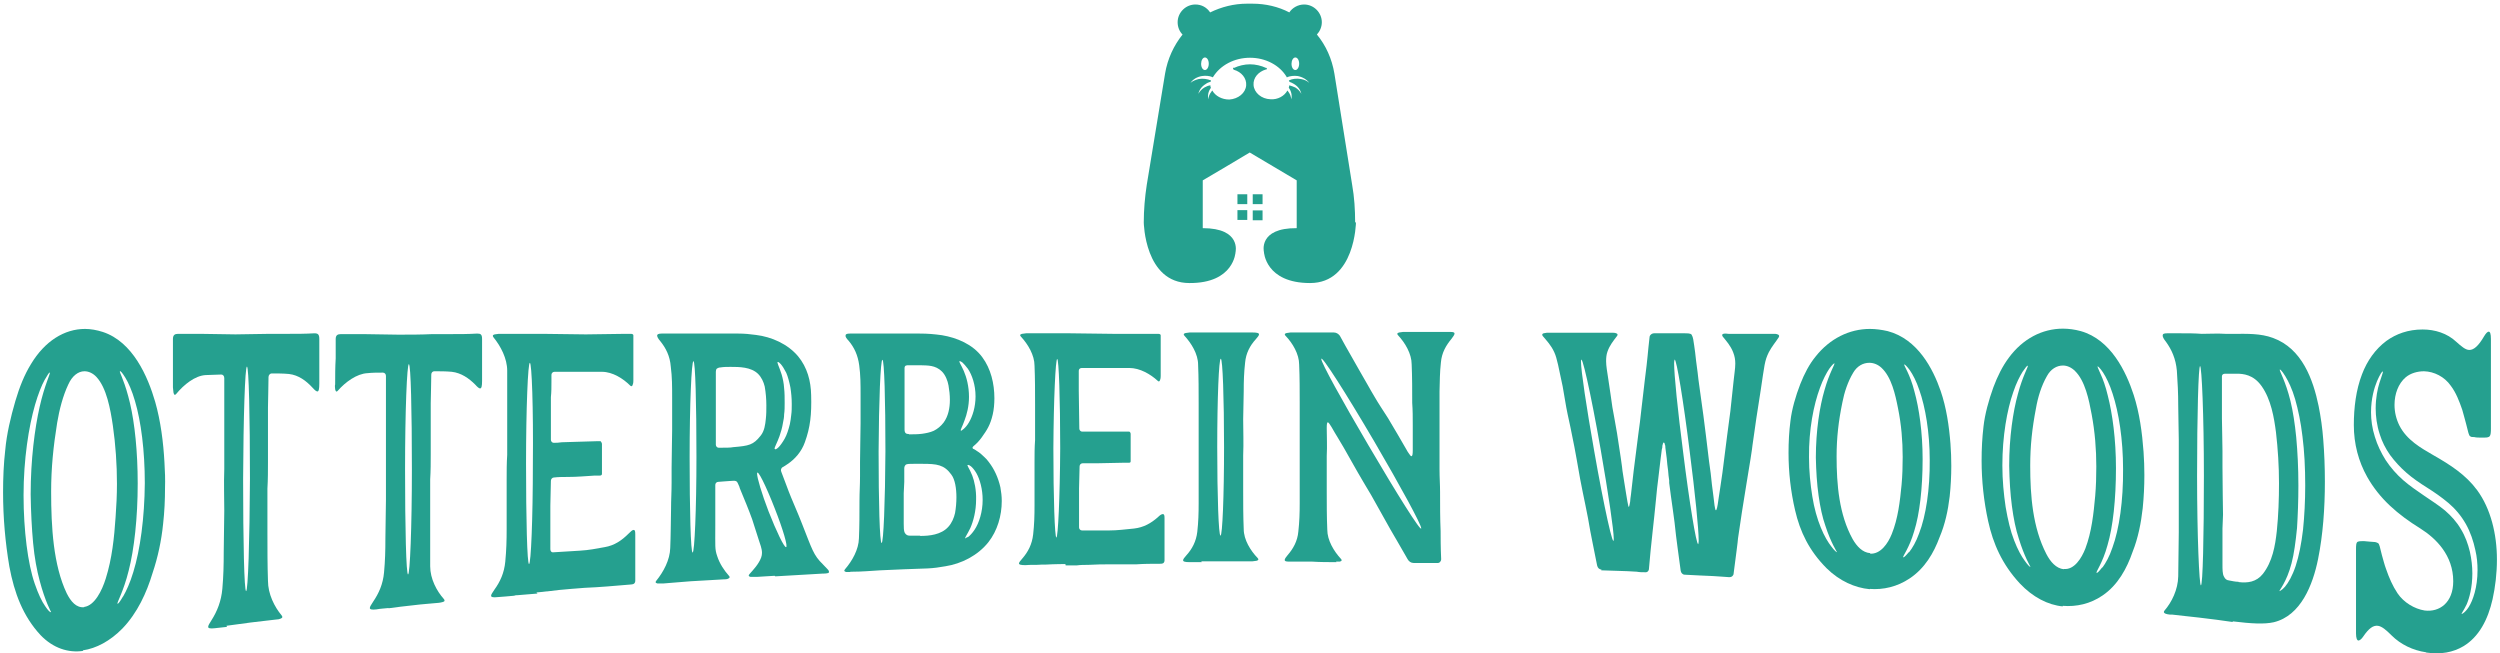
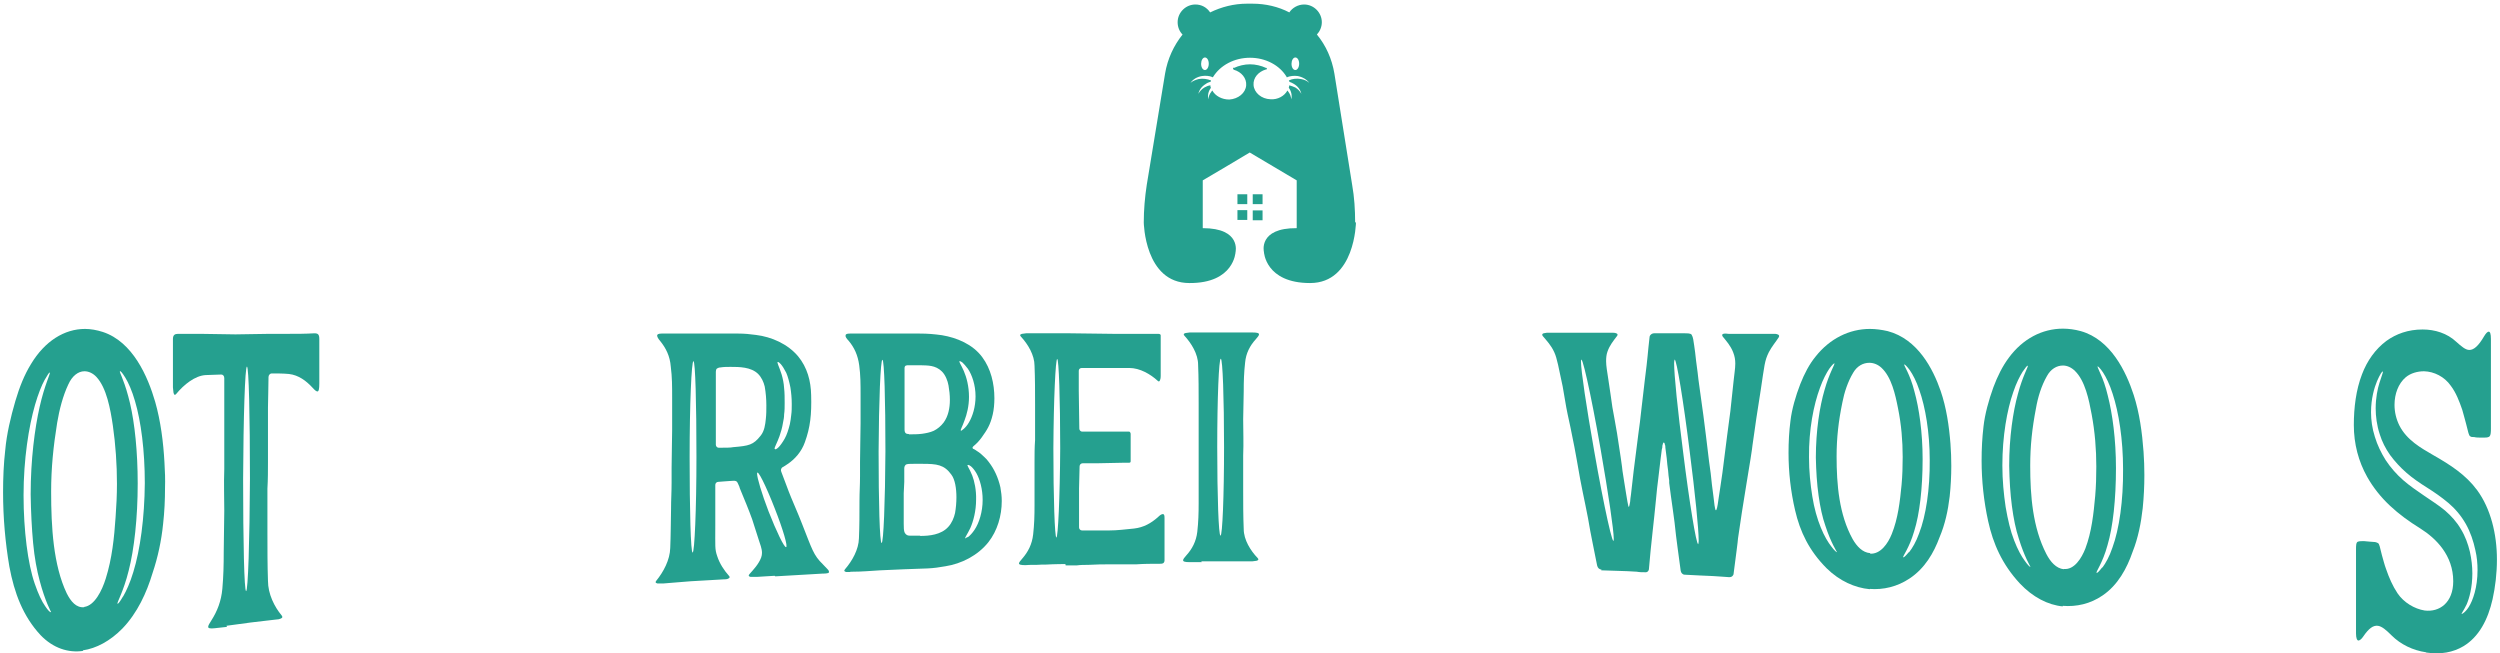
<svg xmlns="http://www.w3.org/2000/svg" width="352" height="92" viewBox="0 0 352 92" fill="none">
  <path d="M173.77 9.554C174.424 9.246 175.231 9.054 176 9.054C176.769 9.054 177.577 9.246 178.231 9.554H178.307C178.307 9.554 178.384 9.63 178.384 9.669C178.384 9.669 178.384 9.746 178.307 9.784H178.231C177.192 10.092 176.423 10.938 176.5 11.976C176.577 13.053 177.615 13.937 178.884 13.975C179.922 14.052 180.845 13.514 181.268 12.745C181.268 12.745 181.345 12.822 181.384 12.899C181.653 13.245 181.768 13.591 181.806 13.975C181.96 13.437 181.806 12.822 181.46 12.361C181.46 12.245 181.537 12.13 181.537 12.014C181.845 12.091 182.114 12.207 182.383 12.322C182.768 12.553 183.037 12.86 183.229 13.206C183.114 12.668 182.768 12.168 182.191 11.822C181.999 11.707 181.768 11.591 181.537 11.515C181.537 11.438 181.537 11.361 181.46 11.322C181.96 11.092 182.576 11.015 183.191 11.13C183.652 11.207 184.037 11.399 184.344 11.668C183.998 11.207 183.46 10.861 182.729 10.707C182.191 10.63 181.653 10.707 181.23 10.861C181.23 10.861 181.23 10.861 181.23 10.938C181.23 10.938 181.153 10.861 181.153 10.822C180.192 9.207 178.231 8.131 176 8.131C173.77 8.131 171.809 9.207 170.81 10.822C170.81 10.822 170.733 10.899 170.733 10.938C170.733 10.938 170.733 10.938 170.733 10.861C170.271 10.669 169.733 10.63 169.233 10.707C168.541 10.822 167.964 11.168 167.618 11.668C167.926 11.399 168.349 11.245 168.772 11.13C169.387 11.015 170.002 11.13 170.502 11.322C170.502 11.399 170.502 11.476 170.425 11.515C170.194 11.591 169.964 11.668 169.771 11.822C169.195 12.168 168.849 12.668 168.733 13.206C168.925 12.86 169.195 12.553 169.579 12.322C169.848 12.168 170.117 12.053 170.425 12.014C170.425 12.13 170.425 12.245 170.502 12.361C170.117 12.86 170.002 13.476 170.156 13.975C170.156 13.591 170.31 13.206 170.579 12.899C170.579 12.822 170.656 12.822 170.694 12.745C171.117 13.514 172.04 14.014 173.078 14.014C174.347 13.937 175.385 13.091 175.462 12.014C175.539 11.015 174.808 10.13 173.732 9.823C173.732 9.823 173.616 9.746 173.616 9.669V9.592L173.693 9.515L173.77 9.554ZM169.118 8.977C169.118 9.477 169.348 9.861 169.656 9.861C169.964 9.861 170.194 9.438 170.194 8.977C170.194 8.477 169.964 8.092 169.656 8.092C169.348 8.092 169.118 8.515 169.118 8.977ZM181.845 8.977C181.845 9.477 182.076 9.861 182.383 9.861C182.691 9.861 182.922 9.438 182.922 8.977C182.922 8.477 182.691 8.092 182.383 8.092C182.076 8.092 181.845 8.515 181.845 8.977ZM190.919 31.317C190.919 31.317 190.804 39.853 184.46 39.853C178.154 39.853 177.961 35.469 177.961 35.469C177.961 35.469 177.115 32.086 182.576 32.124V25.395C182.576 25.395 176.039 21.512 175.962 21.473C175.885 21.55 169.348 25.395 169.348 25.395V32.124C174.808 32.124 173.962 35.508 173.962 35.508C173.962 35.508 173.77 39.891 167.464 39.853C161.158 39.853 161.043 31.317 161.043 31.317C161.043 29.548 161.197 27.779 161.466 26.011L164.042 10.361C164.388 8.285 165.273 6.401 166.503 4.863C166.08 4.44 165.811 3.824 165.811 3.132C165.811 1.748 166.964 0.633 168.31 0.633C169.195 0.633 169.925 1.056 170.387 1.748C171.963 0.979 173.732 0.518 175.577 0.518H176.346C178.192 0.518 179.999 0.941 181.537 1.748C181.96 1.094 182.768 0.633 183.614 0.633C184.998 0.633 186.113 1.786 186.113 3.132C186.113 3.786 185.844 4.401 185.421 4.863C186.69 6.401 187.536 8.285 187.882 10.361L190.381 26.011C190.689 27.741 190.804 29.548 190.804 31.317M176.385 28.741H177.769V27.356H176.385V28.741ZM174.232 30.971H175.616V29.587H174.232V30.971ZM174.232 28.741H175.616V27.356H174.232V28.741ZM176.385 29.625H177.769V31.009H176.385V29.625Z" fill="#25A08F" />
  <path d="M17.352 83.957C17.774 83.226 18.313 82.072 18.774 80.534C19.735 77.42 20.351 72.921 20.389 68.038C20.389 63.424 19.851 59.309 19.005 56.464C18.582 55.003 18.082 53.888 17.659 53.196C17.236 52.504 16.967 52.196 16.89 52.273C16.813 52.35 17.044 52.734 17.313 53.503C17.621 54.272 17.967 55.349 18.313 56.81C18.966 59.617 19.389 63.578 19.389 68.076C19.389 72.921 18.89 77.343 18.12 80.342C17.39 83.303 16.429 84.879 16.544 84.995C16.621 85.072 16.89 84.725 17.313 83.995M11.853 85.456C13.314 85.264 14.352 83.188 14.891 81.457C15.775 78.65 16.083 75.689 16.275 72.806C16.39 71.268 16.467 69.691 16.467 68.115C16.467 65.385 16.275 62.616 15.89 59.925C15.544 57.579 15.006 54.618 13.583 53.08C13.084 52.542 12.468 52.273 11.892 52.273C11.007 52.273 10.161 52.927 9.623 54.118C8.854 55.733 8.354 57.694 8.046 59.54C7.508 62.885 7.2 65.885 7.2 69.23C7.2 74.228 7.508 79.573 9.392 83.534C9.969 84.687 10.738 85.61 11.853 85.495M7.2 86.187C7.2 86.187 6.355 84.687 5.586 81.765C5.201 80.342 4.855 78.535 4.663 76.459C4.47 74.382 4.355 72.075 4.317 69.614C4.317 64.731 4.893 60.309 5.586 57.272C6.278 54.195 7.124 52.581 7.008 52.465C6.931 52.388 6.701 52.773 6.278 53.503C5.855 54.272 5.393 55.426 4.932 57.002C4.048 60.078 3.317 64.654 3.317 69.73C3.317 72.267 3.471 74.613 3.74 76.766C4.009 78.881 4.394 80.765 4.893 82.188C5.393 83.649 5.893 84.687 6.355 85.341C6.778 85.994 7.085 86.225 7.124 86.187M11.699 91.647C9.623 91.954 7.47 91.262 5.701 89.416C3.24 86.763 2.01 83.495 1.317 79.765C0.741 76.382 0.433 72.883 0.433 69.307C0.433 67.346 0.51 65.308 0.741 63.347C0.933 61.155 1.51 58.694 2.163 56.464C2.74 54.503 3.432 52.773 4.355 51.273C6.316 48.005 9.085 46.313 11.968 46.313C12.776 46.313 13.622 46.467 14.468 46.736C18.697 48.12 20.812 53.004 21.85 56.579C22.619 59.271 23.004 62.27 23.158 65.154C23.235 66.346 23.273 67.538 23.235 68.691C23.235 70.383 23.158 72.075 22.965 73.767C22.735 76.074 22.235 78.458 21.466 80.727C20.658 83.418 19.351 86.302 17.236 88.494C15.506 90.262 13.545 91.301 11.661 91.57L11.699 91.647Z" fill="#25A08F" />
  <path d="M35.193 67.384C35.193 58.694 35.039 51.619 34.77 51.619C34.5 51.619 34.27 58.732 34.231 67.46C34.231 76.189 34.385 83.264 34.654 83.225C34.923 83.225 35.154 76.112 35.193 67.384ZM31.963 88.263C31.309 88.339 30.848 88.378 30.232 88.455C29.579 88.532 29.309 88.455 29.309 88.263C29.309 88.07 29.502 87.763 29.771 87.34C30.578 86.071 31.155 84.648 31.309 82.879C31.463 81.111 31.501 79.573 31.501 77.689C31.501 75.728 31.578 73.843 31.578 71.921C31.578 69.998 31.501 68.153 31.578 66.038C31.578 65.153 31.578 64.423 31.578 63.769C31.578 62.154 31.578 61.155 31.578 59.655V53.234C31.578 52.926 31.386 52.734 31.155 52.734C30.386 52.734 29.656 52.811 28.963 52.811C27.464 52.888 25.887 54.157 24.811 55.464C24.657 55.656 24.503 55.656 24.426 55.272C24.426 55.079 24.349 54.772 24.349 54.541C24.349 53.272 24.349 51.965 24.349 50.657V47.735C24.349 47.158 24.619 47.005 25.08 47.005H28.233C29.848 47.005 31.501 47.081 33.155 47.081C34.808 47.081 36.346 47.005 37.961 47.005H40.537C41.806 47.005 43.036 47.005 44.267 46.928C44.767 46.928 44.959 47.081 44.959 47.735V51.849C44.959 52.695 44.959 53.234 44.959 53.964C44.959 54.772 44.882 55.118 44.69 55.118C44.536 55.118 44.305 54.925 43.998 54.58C43.113 53.618 42.037 52.811 40.691 52.657C39.845 52.58 39.076 52.58 38.23 52.58C38.038 52.58 37.807 52.811 37.807 53.08C37.807 54.656 37.73 56.271 37.73 57.386V65.038C37.73 66.23 37.73 67.499 37.653 68.806C37.653 69.691 37.653 70.421 37.653 70.998C37.653 72.575 37.653 73.574 37.653 74.997C37.653 77.227 37.653 79.573 37.73 81.764C37.73 83.648 38.653 85.456 39.653 86.648C39.807 86.84 39.807 86.994 39.499 87.109C39.307 87.186 39.114 87.224 38.922 87.224C37.73 87.378 36.5 87.493 35.308 87.647C34.154 87.801 33.001 87.955 31.886 88.109" fill="#25A08F" />
-   <path d="M57.994 66.038C57.994 57.848 57.84 51.273 57.571 51.273C57.302 51.273 57.033 57.886 57.033 66.115C57.033 74.305 57.187 80.918 57.456 80.88C57.725 80.88 57.994 74.228 57.994 66.038ZM54.726 85.609C54.072 85.686 53.611 85.686 52.995 85.802C52.342 85.879 52.073 85.802 52.073 85.609C52.073 85.417 52.265 85.148 52.534 84.725C53.342 83.533 53.918 82.264 54.072 80.611C54.226 78.957 54.264 77.535 54.264 75.766C54.264 73.92 54.341 72.19 54.341 70.383C54.341 68.576 54.341 66.846 54.341 64.885C54.341 64.038 54.341 63.385 54.341 62.77V52.926C54.341 52.657 54.149 52.465 53.918 52.465C53.149 52.465 52.419 52.465 51.727 52.542C50.227 52.619 48.612 53.811 47.574 55.003C47.42 55.195 47.266 55.195 47.19 54.81C47.19 54.618 47.113 54.349 47.19 54.118C47.19 52.965 47.19 51.696 47.266 50.465V47.735C47.266 47.197 47.535 47.043 47.997 47.043H51.15C52.765 47.043 54.418 47.12 56.072 47.12C57.725 47.12 59.263 47.12 60.878 47.043H63.454C64.723 47.043 65.954 47.043 67.184 46.966C67.684 46.966 67.876 47.082 67.876 47.735V51.619C67.876 52.388 67.876 52.888 67.876 53.618C67.876 54.387 67.799 54.657 67.607 54.695C67.453 54.695 67.222 54.503 66.915 54.157C66.03 53.272 64.954 52.503 63.608 52.349C62.762 52.273 61.993 52.273 61.147 52.273C60.916 52.273 60.724 52.465 60.724 52.734C60.724 54.233 60.647 55.733 60.647 56.771V63.962C60.647 65.115 60.647 66.269 60.57 67.499C60.57 68.307 60.57 68.999 60.57 69.576V73.344C60.57 75.42 60.57 77.65 60.57 79.727C60.57 81.495 61.493 83.226 62.493 84.341C62.647 84.533 62.647 84.687 62.339 84.764C62.147 84.841 61.955 84.841 61.762 84.879C60.57 84.994 59.34 85.071 58.148 85.225C56.994 85.34 55.841 85.494 54.687 85.648" fill="#25A08F" />
-   <path d="M75.028 65.231C75.105 57.426 74.874 51.081 74.605 51.081C74.336 51.081 74.067 57.426 74.067 65.27C74.067 73.075 74.221 79.419 74.49 79.419C74.759 79.419 75.028 73.037 75.028 65.231ZM75.682 83.572C75.682 83.572 74.182 83.688 72.875 83.803C72.683 83.803 72.567 83.803 72.375 83.88C71.337 83.995 70.875 83.995 70.068 84.072C69.414 84.149 69.145 84.072 69.145 83.88C69.145 83.688 69.337 83.457 69.606 83.034C70.414 81.919 70.991 80.688 71.144 79.073C71.298 77.459 71.337 76.113 71.337 74.459V67.461C71.337 66.346 71.337 65.231 71.414 64.039C71.414 63.27 71.414 62.578 71.414 62.04V58.387C71.414 56.349 71.414 54.196 71.414 52.196C71.414 50.466 70.491 48.736 69.491 47.505C69.337 47.313 69.337 47.159 69.645 47.082C69.837 47.082 70.029 47.005 70.222 47.005H74.144C74.951 47.005 75.605 47.005 76.451 47.005C78.45 47.005 80.565 47.082 82.487 47.082C84.333 47.082 86.14 47.005 87.986 47.005H88.87C88.87 47.005 89.139 47.005 89.178 47.198V47.659C89.178 48.39 89.178 49.12 89.178 49.851V53.504C89.178 53.696 89.178 53.926 89.101 54.119C89.024 54.426 88.909 54.426 88.755 54.311C87.755 53.311 86.256 52.35 84.756 52.35H78.066C77.835 52.35 77.643 52.542 77.643 52.773V53.734C77.643 54.465 77.643 55.195 77.566 55.926C77.566 57.925 77.566 59.925 77.566 61.924C77.566 62.155 77.758 62.347 77.95 62.347C78.296 62.347 78.642 62.347 79.104 62.27C79.95 62.27 80.757 62.194 81.603 62.194C82.487 62.194 83.333 62.117 84.179 62.117H84.564C84.564 62.117 84.756 62.347 84.756 62.501V66.731C84.756 66.923 84.564 66.961 84.448 66.961C84.218 66.961 83.987 66.961 83.756 66.961C82.487 67.038 81.257 67.154 79.988 67.154C79.335 67.154 78.642 67.154 77.989 67.231C77.758 67.231 77.566 67.461 77.566 67.692C77.566 68.846 77.489 70.037 77.489 71.191V77.343C77.489 77.612 77.681 77.805 77.873 77.766C79.104 77.689 80.373 77.612 81.642 77.535C82.91 77.459 83.91 77.266 85.141 77.036C86.525 76.805 87.563 76.074 88.486 75.151C88.793 74.844 89.024 74.613 89.216 74.613C89.409 74.613 89.447 74.805 89.447 75.267V78.381C89.447 79.035 89.447 79.65 89.447 80.265V80.573C89.447 80.996 89.447 81.38 89.447 81.765C89.447 81.957 89.37 82.111 89.255 82.188C89.139 82.265 88.909 82.303 88.755 82.303C87.64 82.38 86.602 82.496 85.487 82.573C84.448 82.649 83.41 82.726 82.334 82.765C80.757 82.88 79.95 82.957 78.681 83.072C78.142 83.149 77.643 83.188 77.066 83.265H76.989C76.758 83.265 76.566 83.341 76.335 83.341C76.066 83.341 75.797 83.418 75.528 83.418" fill="#25A08F" />
  <path d="M109.211 63.27C109.211 63.27 109.403 63.193 109.634 62.962C109.864 62.731 110.172 62.308 110.48 61.77C110.787 61.232 111.018 60.501 111.21 59.732C111.287 59.309 111.364 58.925 111.402 58.463C111.479 57.925 111.479 57.463 111.479 56.887C111.479 56.041 111.402 55.272 111.287 54.541C111.133 53.772 110.941 53.042 110.71 52.503C110.441 51.965 110.172 51.542 109.941 51.273C109.749 51.081 109.634 50.965 109.518 50.965C109.326 50.965 109.711 51.619 110.057 52.734C110.21 53.272 110.364 53.926 110.403 54.657C110.48 55.31 110.48 56.041 110.48 56.733C110.48 57.271 110.48 57.848 110.403 58.348C110.403 58.771 110.326 59.117 110.249 59.501C110.134 60.232 109.941 60.886 109.749 61.424C109.403 62.385 109.057 62.962 109.057 63.154C109.057 63.154 109.057 63.231 109.134 63.231M109.095 71.613C107.827 68.345 106.596 65.884 106.596 66.692C106.596 67.268 107.25 69.499 108.211 71.998C109.326 74.843 110.403 77.073 110.672 77.035C110.979 77.035 110.249 74.536 109.095 71.613ZM101.098 63.039H101.521C102.059 63.039 102.943 63.039 103.212 62.962C105.481 62.77 106.058 62.654 107.096 61.347C107.634 60.693 107.75 59.77 107.827 59.002C107.903 58.348 107.903 57.733 107.903 57.079C107.903 56.194 107.827 55.31 107.673 54.426C107.519 53.772 107.211 53.118 106.75 52.657C105.75 51.657 104.058 51.657 102.866 51.657C102.405 51.657 101.905 51.657 101.444 51.734C101.251 51.734 101.059 51.811 100.905 51.926C100.828 52.003 100.79 52.234 100.79 52.349V56.81C100.79 57.425 100.79 58.425 100.79 59.463V62.616C100.79 62.847 100.982 63.039 101.174 63.039M98.06 64.308C98.06 56.848 97.906 50.85 97.637 50.85C97.368 50.85 97.099 56.887 97.099 64.346C97.099 71.806 97.252 77.804 97.522 77.804C97.791 77.804 98.06 71.767 98.06 64.308ZM109.057 81.072C108.211 81.149 107.365 81.149 106.558 81.226H105.673C105.366 81.149 105.366 81.034 105.519 80.842C106.135 80.15 106.827 79.419 107.173 78.496C107.25 78.265 107.288 78.073 107.288 77.842C107.288 77.227 107.019 76.612 106.827 75.997C106.481 74.882 106.173 73.959 105.904 73.113C105.404 71.729 104.904 70.537 104.174 68.768C104.174 68.691 104.058 68.383 103.866 67.999C103.751 67.73 103.558 67.691 103.289 67.691C102.866 67.691 102.443 67.768 102.136 67.768C102.059 67.768 101.251 67.845 101.136 67.845C100.905 67.845 100.713 68.037 100.713 68.268C100.713 69.537 100.713 70.191 100.713 70.383V74.036C100.713 76.958 100.636 77.304 100.982 78.304C101.328 79.38 101.982 80.342 102.636 81.072C102.789 81.226 102.789 81.38 102.482 81.495C102.29 81.572 102.097 81.572 101.905 81.572C100.367 81.649 98.829 81.764 97.252 81.841C95.984 81.918 94.676 82.072 93.446 82.149C93.369 82.149 93.254 82.149 93.138 82.149H92.561C92.254 82.072 92.254 81.957 92.408 81.764C93.407 80.534 94.33 78.842 94.369 77.15C94.446 75.382 94.446 73.498 94.484 71.69C94.484 70.268 94.561 69.383 94.561 67.96V65.884C94.561 63.923 94.638 62.231 94.638 60.539V56.002C94.638 54.387 94.638 53.118 94.446 51.619C94.33 50.119 93.754 49.004 92.946 48.005C92.638 47.658 92.523 47.389 92.523 47.236C92.523 47.082 92.715 46.966 93.138 46.966H103.981C104.789 46.966 105.635 47.043 106.442 47.159C108.634 47.428 110.903 48.427 112.364 50.158C113.671 51.734 114.171 53.657 114.209 55.618C114.286 58.348 114.094 60.155 113.325 62.27C112.864 63.577 111.941 64.654 110.826 65.384C110.633 65.538 110.403 65.653 110.21 65.769C109.941 65.923 109.903 66.23 110.018 66.461C110.48 67.615 110.903 68.883 111.402 70.075C111.902 71.306 112.287 72.113 112.902 73.69C114.363 77.381 114.517 78.15 115.863 79.457C116.17 79.765 116.286 79.919 116.593 80.226C116.747 80.38 116.786 80.649 116.593 80.688C116.324 80.765 115.94 80.765 115.786 80.765C113.594 80.88 111.364 81.034 109.172 81.149" fill="#25A08F" />
  <path d="M135.934 75.766C135.934 75.766 136.127 75.689 136.357 75.574C136.588 75.382 136.896 75.074 137.203 74.613C137.857 73.651 138.357 72.075 138.357 70.383C138.357 68.883 137.972 67.499 137.472 66.615C137.203 66.153 136.934 65.846 136.703 65.653C136.511 65.5 136.396 65.461 136.28 65.461C136.05 65.461 136.511 65.961 136.896 66.961C137.203 67.768 137.472 68.999 137.434 70.344C137.434 71.959 137.049 73.382 136.626 74.343C136.204 75.228 135.819 75.728 135.896 75.805H135.973L135.934 75.766ZM135.319 60.655C135.319 60.655 135.934 60.347 136.434 59.463C136.934 58.617 137.357 57.31 137.357 55.81C137.357 54.195 136.857 52.772 136.28 51.926C135.973 51.504 135.704 51.234 135.511 51.042C135.319 50.888 135.204 50.85 135.127 50.85C134.935 50.85 135.319 51.35 135.704 52.234C136.088 53.118 136.434 54.387 136.434 55.887C136.434 57.194 136.127 58.348 135.819 59.155C135.511 60.04 135.204 60.539 135.281 60.616M129.59 75.459C130.82 75.459 132.512 75.305 133.512 74.19C134.012 73.651 134.319 72.921 134.473 72.229C134.589 71.575 134.665 70.767 134.665 70.037C134.665 68.768 134.473 67.499 133.935 66.807C132.935 65.423 131.897 65.307 129.898 65.307H128.744C127.937 65.307 127.591 65.307 127.475 65.5C127.398 65.577 127.321 65.73 127.321 65.961V67.845C127.321 68.268 127.244 69.076 127.244 69.46V73.728C127.244 74.228 127.244 74.766 127.398 75.035C127.591 75.343 127.821 75.42 128.09 75.42H129.513L129.59 75.459ZM127.975 61.155C128.629 61.155 129.205 61.155 129.821 61.078C130.359 61.001 130.974 60.886 131.474 60.655C132.012 60.386 132.474 60.001 132.858 59.501C133.512 58.617 133.743 57.463 133.743 56.31C133.743 55.618 133.666 54.926 133.55 54.272C133.435 53.618 133.127 52.811 132.628 52.311C131.705 51.388 130.59 51.465 129.59 51.427H127.937C127.629 51.427 127.36 51.427 127.36 51.85V56.156C127.36 57.54 127.36 58.886 127.36 60.463C127.36 60.962 127.552 61.116 127.975 61.116M124.668 63.539C124.668 56.425 124.514 50.658 124.245 50.658C123.976 50.658 123.745 56.464 123.707 63.577C123.707 70.691 123.861 76.458 124.13 76.458C124.399 76.458 124.63 70.652 124.668 63.539ZM119.708 80.534H119.131C118.824 80.457 118.824 80.342 118.977 80.15C119.977 78.996 120.9 77.381 120.938 75.805C121.015 74.074 121.015 72.267 121.015 70.575C121.015 69.229 121.092 68.383 121.092 67.038V65.077C121.092 63.116 121.169 61.27 121.169 59.578C121.169 58.232 121.169 57.002 121.169 55.618C121.169 54.118 121.169 52.849 120.977 51.427C120.785 50.004 120.285 48.927 119.477 47.966C119.17 47.658 119.016 47.389 119.054 47.236C119.054 47.043 119.247 46.966 119.67 46.966H121.631C122.592 46.966 123.592 46.966 124.553 46.966H129.513C130.628 46.966 131.513 47.043 132.628 47.197C134.704 47.543 136.973 48.466 138.318 50.312C139.51 51.926 140.01 54.003 140.01 56.079C140.01 56.848 139.933 57.694 139.779 58.348C139.433 59.847 138.972 60.539 138.203 61.616C137.895 62.039 137.549 62.424 137.126 62.77C137.049 62.847 136.934 62.923 136.934 63.039C136.934 63.154 137.049 63.231 137.126 63.231C137.28 63.308 137.434 63.423 137.549 63.5C137.934 63.731 138.241 64 138.549 64.308C138.818 64.538 139.049 64.808 139.241 65.077C140.01 66.076 140.548 67.268 140.856 68.614C140.971 69.268 141.048 69.883 141.048 70.537C141.048 72.613 140.433 74.728 139.164 76.343C137.665 78.227 135.358 79.38 133.127 79.727C132.32 79.88 131.436 79.996 130.628 80.034C128.398 80.111 126.168 80.188 123.899 80.303C122.63 80.38 121.323 80.496 120.054 80.496H119.747L119.708 80.534Z" fill="#25A08F" />
  <path d="M149.277 63.116C149.277 56.194 149.084 50.542 148.854 50.542C148.623 50.542 148.354 56.194 148.315 63.116C148.315 70.075 148.508 75.689 148.738 75.689C148.969 75.689 149.238 70.037 149.277 63.116ZM150.007 79.419C150.007 79.419 148.508 79.419 147.2 79.496H146.7C145.662 79.573 145.201 79.496 144.393 79.573C143.74 79.573 143.47 79.496 143.47 79.342C143.47 79.188 143.663 78.957 143.932 78.65C144.739 77.727 145.316 76.65 145.47 75.228C145.624 73.843 145.662 72.651 145.662 71.152V65C145.662 64.038 145.662 63.039 145.739 61.962V60.193C145.739 58.924 145.739 58.117 145.739 56.963C145.739 55.156 145.739 53.272 145.662 51.503C145.662 50.004 144.739 48.466 143.74 47.389C143.586 47.235 143.586 47.081 143.893 47.005C144.086 47.005 144.278 46.928 144.47 46.928H150.699C152.699 46.928 154.813 47.005 156.736 47.005C158.582 47.005 160.389 47.005 162.235 47.005H163.119C163.119 47.005 163.388 47.005 163.427 47.197V49.619C163.427 50.619 163.427 51.657 163.427 52.618V52.926C163.427 52.926 163.427 53.311 163.35 53.464C163.273 53.734 163.157 53.772 163.004 53.618C162.004 52.695 160.504 51.811 159.005 51.811C157.736 51.811 156.428 51.811 155.16 51.811H152.314C152.083 51.811 151.891 51.965 151.891 52.196V53.041C151.891 53.695 151.891 54.349 151.891 55.002C151.891 56.771 151.968 58.578 151.968 60.347C151.968 60.578 152.16 60.77 152.353 60.77H158.62C158.62 60.77 158.889 60.77 159.005 60.77C159.158 60.847 159.197 61.001 159.197 61.116V64.961C159.197 65.153 159.043 65.153 158.889 65.153H158.197C156.928 65.153 155.698 65.23 154.429 65.23H152.43C152.199 65.23 152.007 65.423 152.007 65.653C152.007 66.692 151.93 67.73 151.93 68.768V74.266C151.93 74.497 152.122 74.689 152.353 74.689C153.622 74.689 154.852 74.689 156.121 74.689C157.39 74.689 158.389 74.535 159.658 74.42C161.043 74.266 162.081 73.651 163.004 72.844C163.311 72.536 163.542 72.382 163.734 72.382C163.926 72.382 163.965 72.575 163.965 72.959V75.766C163.965 76.343 163.965 76.919 163.965 77.496V77.804C163.965 78.188 163.965 78.534 163.965 78.919C163.965 79.073 163.888 79.227 163.773 79.303C163.619 79.38 163.427 79.38 163.273 79.38C162.158 79.38 161.119 79.38 160.004 79.457H156.851C155.275 79.457 154.467 79.457 153.199 79.534C152.66 79.534 152.16 79.534 151.584 79.611H150.046" fill="#25A08F" />
  <path d="M172.347 62.962C172.347 56.08 172.155 50.504 171.886 50.504C171.617 50.504 171.386 56.08 171.386 62.962C171.386 69.845 171.578 75.421 171.847 75.421C172.117 75.421 172.347 69.845 172.347 62.962ZM169.233 79.15H167.502C166.849 79.15 166.58 79.073 166.58 78.881C166.58 78.727 166.772 78.497 167.041 78.189C167.848 77.305 168.425 76.228 168.579 74.882C168.733 73.498 168.771 72.306 168.771 70.845V64.731C168.771 63.77 168.771 62.77 168.771 61.732V59.963C168.771 58.694 168.771 57.887 168.771 56.772C168.771 55.003 168.771 53.119 168.694 51.35C168.694 49.851 167.733 48.313 166.772 47.274C166.618 47.121 166.618 46.967 166.926 46.89C167.118 46.89 167.31 46.813 167.502 46.813H171.501C172.501 46.813 173.578 46.813 174.616 46.813H176.346C177 46.813 177.269 46.89 177.269 47.082C177.269 47.236 177.077 47.467 176.808 47.774C176 48.659 175.423 49.735 175.308 51.081C175.154 52.465 175.116 53.657 175.116 55.08C175.116 56.426 175.039 57.733 175.039 59.04C175.039 60.655 175.116 62.27 175.039 64.154V65.885C175.039 67.153 175.039 67.961 175.039 69.076C175.039 70.845 175.039 72.729 175.116 74.498C175.116 75.997 176.077 77.535 177.077 78.573C177.231 78.727 177.231 78.881 176.923 78.958C176.731 78.958 176.538 79.035 176.346 79.035H172.693C171.54 79.035 170.386 79.035 169.233 79.035L169.117 79.112L169.233 79.15Z" fill="#25A08F" />
-   <path d="M193.496 62.155C189.458 55.272 186.036 49.928 186.036 50.543C186.036 51.081 188.92 56.311 192.65 62.655C196.687 69.538 200.109 74.998 200.109 74.383C200.109 73.844 197.225 68.538 193.496 62.155ZM188.189 79.15C187.036 79.15 185.882 79.15 184.729 79.074H181.461C181.038 79.074 180.884 78.997 180.884 78.843C180.884 78.689 181.076 78.42 181.307 78.151C182.076 77.266 182.691 76.19 182.806 74.844C182.96 73.46 182.999 72.268 182.999 70.845V64.731C182.999 63.77 182.999 62.77 182.999 61.732V59.964C182.999 58.695 182.999 57.887 182.999 56.772C182.999 55.003 182.999 53.119 182.922 51.35C182.922 49.851 181.999 48.313 180.999 47.275C180.845 47.121 180.845 46.967 181.153 46.89C181.345 46.89 181.537 46.813 181.691 46.813H187.805C188.151 46.813 188.459 47.005 188.651 47.275C188.92 47.775 189.189 48.274 189.458 48.736C190.343 50.274 191.112 51.658 191.535 52.389C192.381 53.811 192.804 54.657 193.573 55.926C194.034 56.734 194.726 57.772 195.418 58.848C195.687 59.271 197.956 63.155 198.033 63.309C198.11 63.462 198.225 63.655 198.341 63.809C198.533 64.116 198.648 64.231 198.725 64.231C198.879 64.231 198.917 63.924 198.917 63.386V59.925C198.917 58.656 198.917 57.849 198.84 56.734C198.84 54.965 198.84 53.081 198.763 51.312C198.763 49.812 197.841 48.274 196.841 47.198C196.687 47.044 196.687 46.89 196.995 46.813C197.187 46.813 197.379 46.736 197.533 46.736C199.071 46.736 200.609 46.736 202.147 46.736H204.224C204.646 46.736 204.8 46.813 204.8 46.967C204.8 47.121 204.608 47.39 204.377 47.698C203.608 48.62 202.993 49.659 202.878 51.043C202.724 52.427 202.724 53.619 202.685 55.119V56.734C202.685 58.233 202.685 59.694 202.685 61.271V66.077C202.685 67.346 202.762 68.153 202.762 69.307C202.762 71.114 202.762 72.998 202.839 74.767C202.839 75.536 202.839 77.113 202.916 78.728C202.916 79.035 202.685 79.304 202.378 79.266C201.763 79.266 201.186 79.266 200.571 79.266C200.032 79.266 199.494 79.266 199.033 79.266C198.687 79.266 198.379 79.074 198.187 78.728C198.071 78.535 197.994 78.382 197.879 78.189C197.341 77.228 196.072 75.075 195.764 74.536C195.534 74.113 193.188 69.922 193.073 69.73C192.458 68.692 191.804 67.615 191.189 66.539C190.535 65.424 190.074 64.539 189.228 63.078C188.689 62.117 188.074 61.194 187.497 60.156C187.228 59.733 187.074 59.464 186.959 59.464C186.844 59.464 186.805 59.733 186.805 60.271C186.805 61.502 186.882 62.809 186.805 64.193V65.962C186.805 67.231 186.805 68.038 186.805 69.153C186.805 70.922 186.805 72.806 186.882 74.575C186.882 76.074 187.805 77.612 188.805 78.689C188.958 78.843 188.958 78.997 188.651 79.074C188.459 79.074 188.266 79.074 188.113 79.074" fill="#25A08F" />
  <path d="M239.098 76.65C239.098 76.65 239.175 76.457 239.175 76.111C239.175 74.535 238.675 69.498 237.906 63.538C237.022 56.386 236.061 50.618 235.792 50.618C235.792 50.618 235.715 50.81 235.715 51.157C235.715 52.733 236.215 57.732 236.984 63.653C237.868 70.805 238.829 76.611 239.098 76.611V76.65ZM225.371 63.269C223.987 55.348 222.603 49.196 222.603 50.926C222.603 52.195 223.372 57.309 224.449 63.422C225.833 71.343 227.217 77.572 227.217 75.881C227.217 74.612 226.448 69.459 225.371 63.269ZM225.487 80.187C225.179 80.187 224.948 79.956 224.872 79.61C224.449 77.572 223.949 74.919 223.91 74.766C223.526 72.343 222.949 69.921 222.488 67.46C222.411 66.96 221.565 62.23 221.488 62C221.257 60.769 220.988 59.539 220.719 58.309C220.45 57.04 220.334 56.117 220.027 54.425C219.719 52.925 219.527 52.041 219.373 51.349C219.181 50.541 219.065 50.08 218.835 49.58C218.373 48.58 217.797 48.004 217.22 47.312C217.104 47.158 217.104 47.004 217.335 46.927C217.489 46.927 217.643 46.85 217.797 46.85H227.102C227.102 46.85 227.409 46.85 227.563 46.927C227.794 47.004 227.794 47.158 227.678 47.312C227.179 47.965 226.64 48.619 226.333 49.503C226.179 49.926 226.14 50.388 226.14 50.849C226.14 51.541 226.294 52.349 226.448 53.387C226.679 54.809 226.833 56.078 227.025 57.347C227.217 58.501 227.448 59.539 227.678 61C228.063 63.422 228.447 66.076 228.447 66.306C228.64 67.383 228.755 68.421 228.947 69.459C229.024 69.844 229.063 70.228 229.14 70.613C229.217 71.074 229.293 71.382 229.332 71.382C229.37 71.382 229.447 71.151 229.524 70.651C229.524 70.344 229.601 69.998 229.639 69.651C229.755 68.575 229.909 67.344 230.024 66.268C230.216 64.845 230.447 62.923 230.678 61.115C230.831 59.962 230.985 58.924 231.101 57.693C231.254 56.309 231.447 54.809 231.6 53.425C232.023 50.157 231.985 49.811 232.254 47.504C232.254 47.196 232.562 46.927 232.908 46.927H233.831C234.753 46.927 235.676 46.927 236.638 46.927H237.061C237.637 46.927 238.022 46.927 238.176 47.119C238.291 47.312 238.368 47.542 238.406 47.773C238.483 48.311 238.599 48.926 238.675 49.619C238.868 51.464 238.983 51.926 239.137 53.425C239.214 54.002 239.368 55.002 239.444 55.655C239.714 57.655 239.983 59.424 240.213 61.462C240.483 63.922 240.829 66.422 240.867 66.652C240.983 67.767 241.098 68.806 241.252 69.882C241.329 70.305 241.329 70.728 241.405 71.151C241.482 71.612 241.521 71.843 241.598 71.843C241.713 71.843 241.828 71.305 241.944 70.421C242.098 69.344 242.29 68.229 242.521 66.537C242.713 65.076 242.944 63.23 243.174 61.385C243.328 60.231 243.482 59.154 243.636 57.886C243.789 56.463 243.943 55.002 244.097 53.579C244.174 52.695 244.328 51.964 244.328 51.195C244.328 50.657 244.251 50.157 244.02 49.58C243.674 48.696 243.097 48.042 242.559 47.388C242.444 47.196 242.444 47.081 242.636 47.004C242.867 46.927 243.29 47.004 243.366 47.004H249.826C249.826 47.004 250.134 47.004 250.288 47.081C250.518 47.158 250.557 47.312 250.441 47.504C250.018 48.157 249.48 48.773 249.057 49.58C248.442 50.81 248.442 51.426 247.904 54.963C247.635 56.694 247.481 57.616 247.288 58.924C247.096 60.193 246.942 61.462 246.75 62.692C246.75 62.923 246.327 65.614 245.866 68.344C245.404 71.074 245.097 73.189 244.712 75.804C244.712 76.073 244.366 78.649 244.097 80.725C244.097 81.033 243.828 81.264 243.559 81.264H243.443C243.097 81.264 242.751 81.187 242.367 81.187C241.982 81.187 241.598 81.11 241.213 81.11C239.867 81.033 238.983 81.033 237.214 80.918C236.907 80.918 236.676 80.648 236.638 80.341C236.368 78.264 235.984 75.573 235.984 75.419C235.753 72.958 235.33 70.536 235.023 67.998C235.023 67.883 235.023 67.767 235.023 67.652C234.946 67.191 234.907 66.768 234.869 66.268C234.792 65.691 234.715 65.114 234.677 64.537C234.6 64.038 234.561 63.538 234.484 63.038C234.484 62.884 234.484 62.73 234.407 62.577C234.407 62.461 234.33 62.307 234.254 62.307C234.177 62.307 234.138 62.423 234.061 62.769C234.061 62.961 234.061 63.076 233.984 63.269C233.908 63.692 233.908 64.076 233.831 64.461C233.715 65.46 233.6 66.422 233.485 67.383C233.369 68.306 233.254 69.229 233.177 70.19C232.869 73.458 232.446 76.727 232.177 80.033C232.177 80.379 231.947 80.61 231.639 80.572C231.216 80.572 230.87 80.572 230.447 80.495C229.563 80.418 228.717 80.418 227.832 80.379C227.063 80.379 226.256 80.302 225.448 80.302" fill="#25A08F" />
  <path d="M268.821 77.727C269.244 77.189 269.782 76.305 270.205 75.113C271.166 72.652 271.743 68.884 271.705 64.769C271.705 60.886 271.089 57.31 270.243 54.926C269.82 53.657 269.321 52.734 268.898 52.119C268.475 51.542 268.167 51.273 268.129 51.312C268.052 51.389 268.282 51.696 268.552 52.311C268.859 52.965 269.244 53.888 269.551 55.118C270.205 57.464 270.705 60.886 270.705 64.654C270.705 68.73 270.282 72.383 269.513 74.805C268.821 77.189 267.86 78.343 267.975 78.458C268.052 78.535 268.321 78.266 268.744 77.766L268.821 77.727ZM263.322 77.958C264.783 78.035 265.822 76.535 266.36 75.19C267.244 72.998 267.513 70.614 267.744 68.23C267.859 66.961 267.898 65.654 267.898 64.347C267.898 62.078 267.706 59.771 267.244 57.502C266.86 55.541 266.321 53.08 264.899 51.773C264.399 51.312 263.784 51.081 263.207 51.081C262.323 51.081 261.477 51.542 260.938 52.465C260.169 53.734 259.669 55.272 259.4 56.695C258.862 59.309 258.593 61.655 258.593 64.27C258.593 68.23 258.939 72.46 260.861 75.92C261.438 76.92 262.246 77.804 263.322 77.881M258.67 77.766C258.67 77.766 257.785 76.42 257.016 74.036C256.593 72.844 256.286 71.421 256.055 69.768C255.824 68.153 255.709 66.308 255.671 64.423C255.671 60.655 256.209 57.233 256.901 54.888C257.555 52.542 258.401 51.235 258.285 51.158C258.208 51.158 257.978 51.35 257.555 51.927C257.17 52.504 256.67 53.426 256.247 54.618C255.363 57.002 254.671 60.463 254.709 64.385C254.709 66.346 254.902 68.192 255.171 69.883C255.44 71.575 255.863 73.036 256.363 74.267C256.863 75.497 257.401 76.382 257.862 76.958C258.285 77.535 258.631 77.804 258.631 77.727M263.245 82.957C261.169 82.764 259.016 81.803 257.209 80.034C254.709 77.535 253.44 74.844 252.748 71.844C252.133 69.191 251.825 66.5 251.825 63.77C251.825 62.27 251.902 60.732 252.095 59.271C252.287 57.618 252.825 55.772 253.479 54.08C254.056 52.619 254.748 51.273 255.671 50.158C257.632 47.697 260.362 46.313 263.284 46.313C264.091 46.313 264.937 46.428 265.783 46.621C270.013 47.736 272.166 51.927 273.243 55.041C274.05 57.387 274.435 60.002 274.627 62.501C274.704 63.539 274.742 64.577 274.742 65.577C274.742 67.038 274.665 68.499 274.512 69.922C274.281 71.883 273.858 73.844 273.089 75.651C272.281 77.843 271.012 80.034 268.859 81.457C267.129 82.611 265.168 83.072 263.245 82.918H263.322L263.245 82.957Z" fill="#25A08F" />
  <path d="M296.044 79.881C296.467 79.304 297.005 78.381 297.428 77.112C298.39 74.497 298.966 70.499 298.928 66.038C298.928 61.847 298.313 58.04 297.467 55.464C297.044 54.118 296.544 53.119 296.121 52.465C295.698 51.811 295.39 51.581 295.352 51.581C295.275 51.658 295.506 52.004 295.775 52.696C296.082 53.349 296.467 54.388 296.775 55.695C297.428 58.233 297.928 61.847 297.928 65.923C297.928 70.268 297.505 74.19 296.736 76.766C296.044 79.304 295.083 80.496 295.198 80.65C295.275 80.727 295.544 80.457 295.967 79.919L296.044 79.881ZM290.584 80.111C292.045 80.265 293.083 78.612 293.622 77.227C294.506 74.882 294.775 72.344 295.006 69.806C295.121 68.461 295.16 67.076 295.16 65.692C295.16 63.27 294.967 60.809 294.506 58.348C294.122 56.272 293.583 53.619 292.161 52.234C291.661 51.734 291.045 51.465 290.469 51.465C289.584 51.465 288.738 51.965 288.2 52.965C287.431 54.311 286.931 55.926 286.662 57.502C286.124 60.309 285.855 62.77 285.855 65.577C285.855 69.806 286.201 74.267 288.123 77.996C288.7 79.112 289.507 80.034 290.584 80.15M285.893 79.804C285.893 79.804 285.009 78.343 284.24 75.805C283.817 74.536 283.509 72.998 283.278 71.267C283.048 69.537 282.932 67.615 282.894 65.577C282.894 61.578 283.432 57.925 284.124 55.464C284.778 52.965 285.624 51.581 285.508 51.504C285.432 51.427 285.201 51.734 284.778 52.35C284.393 52.965 283.894 53.926 283.471 55.195C282.586 57.733 281.933 61.424 281.933 65.538C281.933 67.615 282.125 69.576 282.394 71.383C282.702 73.19 283.086 74.805 283.586 76.074C284.086 77.381 284.624 78.343 285.086 78.958C285.508 79.573 285.816 79.842 285.855 79.804M290.43 85.379C288.354 85.187 286.201 84.072 284.393 82.149C281.894 79.458 280.625 76.535 279.933 73.382C279.318 70.575 279.01 67.692 279.01 64.846C279.01 63.231 279.087 61.655 279.279 60.04C279.472 58.31 280.01 56.349 280.664 54.541C281.24 53.003 281.933 51.581 282.855 50.35C284.816 47.697 287.546 46.274 290.469 46.274C291.276 46.274 292.122 46.39 292.968 46.62C297.198 47.812 299.351 52.311 300.427 55.618C301.235 58.117 301.619 60.924 301.812 63.616C301.889 64.731 301.927 65.808 301.927 66.884C301.927 68.461 301.85 69.999 301.696 71.537C301.466 73.613 301.043 75.766 300.274 77.689C299.466 80.034 298.197 82.38 296.044 83.841C294.314 85.033 292.353 85.456 290.43 85.302V85.379Z" fill="#25A08F" />
-   <path d="M320.883 83.264C320.883 83.264 321.268 83.148 321.729 82.61C322.191 82.072 322.767 81.072 323.229 79.688C323.69 78.304 324.036 76.535 324.267 74.574C324.459 72.69 324.575 70.575 324.575 68.345C324.575 65.884 324.459 63.577 324.19 61.462C323.959 59.463 323.575 57.656 323.152 56.194C322.729 54.733 322.191 53.657 321.768 52.965C321.345 52.272 321.037 51.965 320.999 52.042C320.883 52.157 321.806 53.618 322.498 56.464C322.844 57.886 323.113 59.617 323.306 61.539C323.498 63.615 323.613 65.884 323.613 68.345C323.613 70.46 323.536 72.498 323.421 74.343C323.229 76.266 322.998 77.996 322.652 79.303C322.306 80.649 321.845 81.649 321.498 82.264C321.152 82.918 320.883 83.187 320.96 83.264M315.193 81.957C316.461 82.11 317.692 81.957 318.615 80.803C319.96 79.073 320.345 76.881 320.576 74.766C320.806 72.498 320.883 70.267 320.883 68.037C320.883 65.615 320.729 63.231 320.46 60.885C320.191 58.809 319.768 56.233 318.422 54.349C317.269 52.734 315.846 52.618 314.923 52.618H313.462C313.155 52.618 312.809 52.618 312.847 53.118V58.886C312.847 60.386 312.924 61.808 312.924 63.5V65.73C312.924 68.306 313.001 71.882 313.001 72.459C313.001 72.959 312.924 73.959 312.924 74.42C312.924 75.92 312.924 76.958 312.924 78.88V79.534C312.924 80.111 312.924 80.803 313.116 81.149C313.308 81.572 313.539 81.687 313.847 81.726C314.27 81.803 314.731 81.918 315.193 81.918M310.309 66.999C310.309 58.463 310.002 51.542 309.771 51.542C309.54 51.542 309.348 58.425 309.348 66.961C309.348 75.497 309.656 82.418 309.886 82.418C310.155 82.418 310.309 75.535 310.309 66.999ZM314.308 87.57C312.924 87.378 311.386 87.147 309.617 86.955C308.348 86.801 307.041 86.686 305.81 86.532C305.734 86.532 305.618 86.532 305.503 86.532C305.311 86.532 305.08 86.455 304.926 86.417C304.619 86.302 304.619 86.109 304.772 85.956C305.772 84.802 306.656 83.033 306.695 81.149C306.695 79.15 306.772 77.035 306.772 74.959C306.772 73.344 306.772 72.382 306.772 70.729C306.772 70.075 306.772 69.345 306.772 68.383V61.885C306.772 60.309 306.695 58.847 306.695 57.156C306.695 55.349 306.618 53.887 306.503 52.196C306.349 50.504 305.772 49.235 304.965 48.12C304.657 47.735 304.503 47.466 304.503 47.235C304.503 47.005 304.695 46.928 305.118 46.928H307.079C308.041 46.928 309.04 46.928 310.002 47.005C311.117 47.005 312.232 46.928 313.347 47.005H314.577C316.423 47.005 318.269 46.928 320.037 47.581C324.152 49.081 325.69 53.464 326.459 57.156C326.766 58.694 326.997 60.309 327.112 61.885C327.266 63.808 327.343 65.807 327.343 67.807C327.343 71.575 327.074 75.305 326.382 78.727C325.651 82.341 323.959 86.686 320.153 87.609C318.807 87.916 316.923 87.801 314.424 87.493" fill="#25A08F" />
  <path d="M346.607 86.457C346.607 86.457 347.068 86.303 347.607 85.457C348.184 84.534 348.837 82.727 348.837 80.266C348.837 79.382 348.76 78.42 348.53 77.459C348.26 76.19 347.838 74.921 347.184 73.768C346.53 72.614 345.684 71.615 344.723 70.807C343.762 69.999 342.762 69.307 341.724 68.654C340.686 68 339.724 67.346 338.84 66.577C337.956 65.808 337.187 64.962 336.533 64.078C335.879 63.155 335.379 62.156 335.072 61.156C334.649 59.887 334.495 58.58 334.495 57.503C334.495 56.003 334.764 54.734 335.033 53.889C335.341 52.889 335.572 52.389 335.495 52.312C335.418 52.235 335.11 52.697 334.687 53.658C334.303 54.581 333.841 56.119 333.841 58.041C333.841 59.118 333.995 60.31 334.38 61.502C334.726 62.655 335.264 63.77 335.918 64.809C336.61 65.847 337.417 66.77 338.379 67.616C339.301 68.423 340.34 69.115 341.339 69.807C342.339 70.499 343.339 71.115 344.262 71.884C345.146 72.653 345.915 73.499 346.492 74.498C347.107 75.498 347.491 76.575 347.761 77.69C347.991 78.728 348.107 79.766 348.107 80.727C348.107 82.688 347.684 84.226 347.299 85.111C346.876 85.995 346.53 86.38 346.607 86.457ZM341.57 91.84C339.763 91.57 338.033 90.763 336.725 89.456C335.995 88.725 335.379 88.187 334.803 88.11C334.149 88.033 333.534 88.456 332.726 89.648C332.496 89.994 332.226 90.186 332.073 90.186C331.88 90.186 331.727 89.879 331.727 89.186C331.727 87.802 331.727 85.995 331.727 84.111V77.305C331.727 76.882 331.727 76.344 331.996 76.267C332.188 76.19 332.534 76.19 332.842 76.19C333.495 76.267 333.88 76.267 334.187 76.305C334.495 76.305 334.649 76.382 334.803 76.459C335.033 76.575 335.072 76.998 335.379 78.19C335.572 78.843 335.725 79.497 335.956 80.112C336.379 81.343 336.879 82.496 337.571 83.534C338.455 84.842 339.955 85.726 341.378 85.957C343.454 86.226 345.415 84.88 345.415 81.842C345.415 78.19 342.993 75.806 340.801 74.421C339.186 73.422 337.763 72.383 336.494 71.192C335.226 69.999 334.149 68.654 333.303 67.154C332.073 64.962 331.419 62.502 331.419 59.849C331.419 57.388 331.727 54.888 332.572 52.697C333.303 50.774 334.457 49.159 335.995 48.006C337.379 47.006 339.071 46.391 341.109 46.391C342.839 46.391 344.569 46.929 345.838 48.121C346.569 48.775 347.145 49.274 347.684 49.274C348.299 49.274 348.953 48.736 349.76 47.352C349.991 46.967 350.221 46.698 350.414 46.698C350.606 46.698 350.721 47.006 350.721 47.736C350.721 49.236 350.721 51.158 350.721 53.12V60.348C350.721 60.771 350.721 61.348 350.452 61.502C350.26 61.617 349.914 61.617 349.645 61.617C349.029 61.617 348.645 61.617 348.376 61.54C348.068 61.54 347.953 61.54 347.799 61.425C347.607 61.31 347.53 60.887 347.222 59.656C347.03 59.002 346.876 58.31 346.684 57.695C346.261 56.465 345.8 55.273 345.069 54.312C344.185 53.043 342.724 52.312 341.301 52.274C340.378 52.274 339.417 52.543 338.725 53.12C337.686 54.004 337.148 55.465 337.148 57.003C337.148 58.003 337.379 59.002 337.84 59.925C338.878 61.963 340.878 63.078 342.531 64.04C345.031 65.462 347.184 66.847 348.799 69.038C350.683 71.615 351.567 75.19 351.567 78.766C351.567 80.727 351.337 82.65 350.952 84.38C350.298 87.264 349.029 89.686 346.838 90.994C345.415 91.84 343.685 92.186 341.608 91.878" fill="#25A08F" />
</svg>